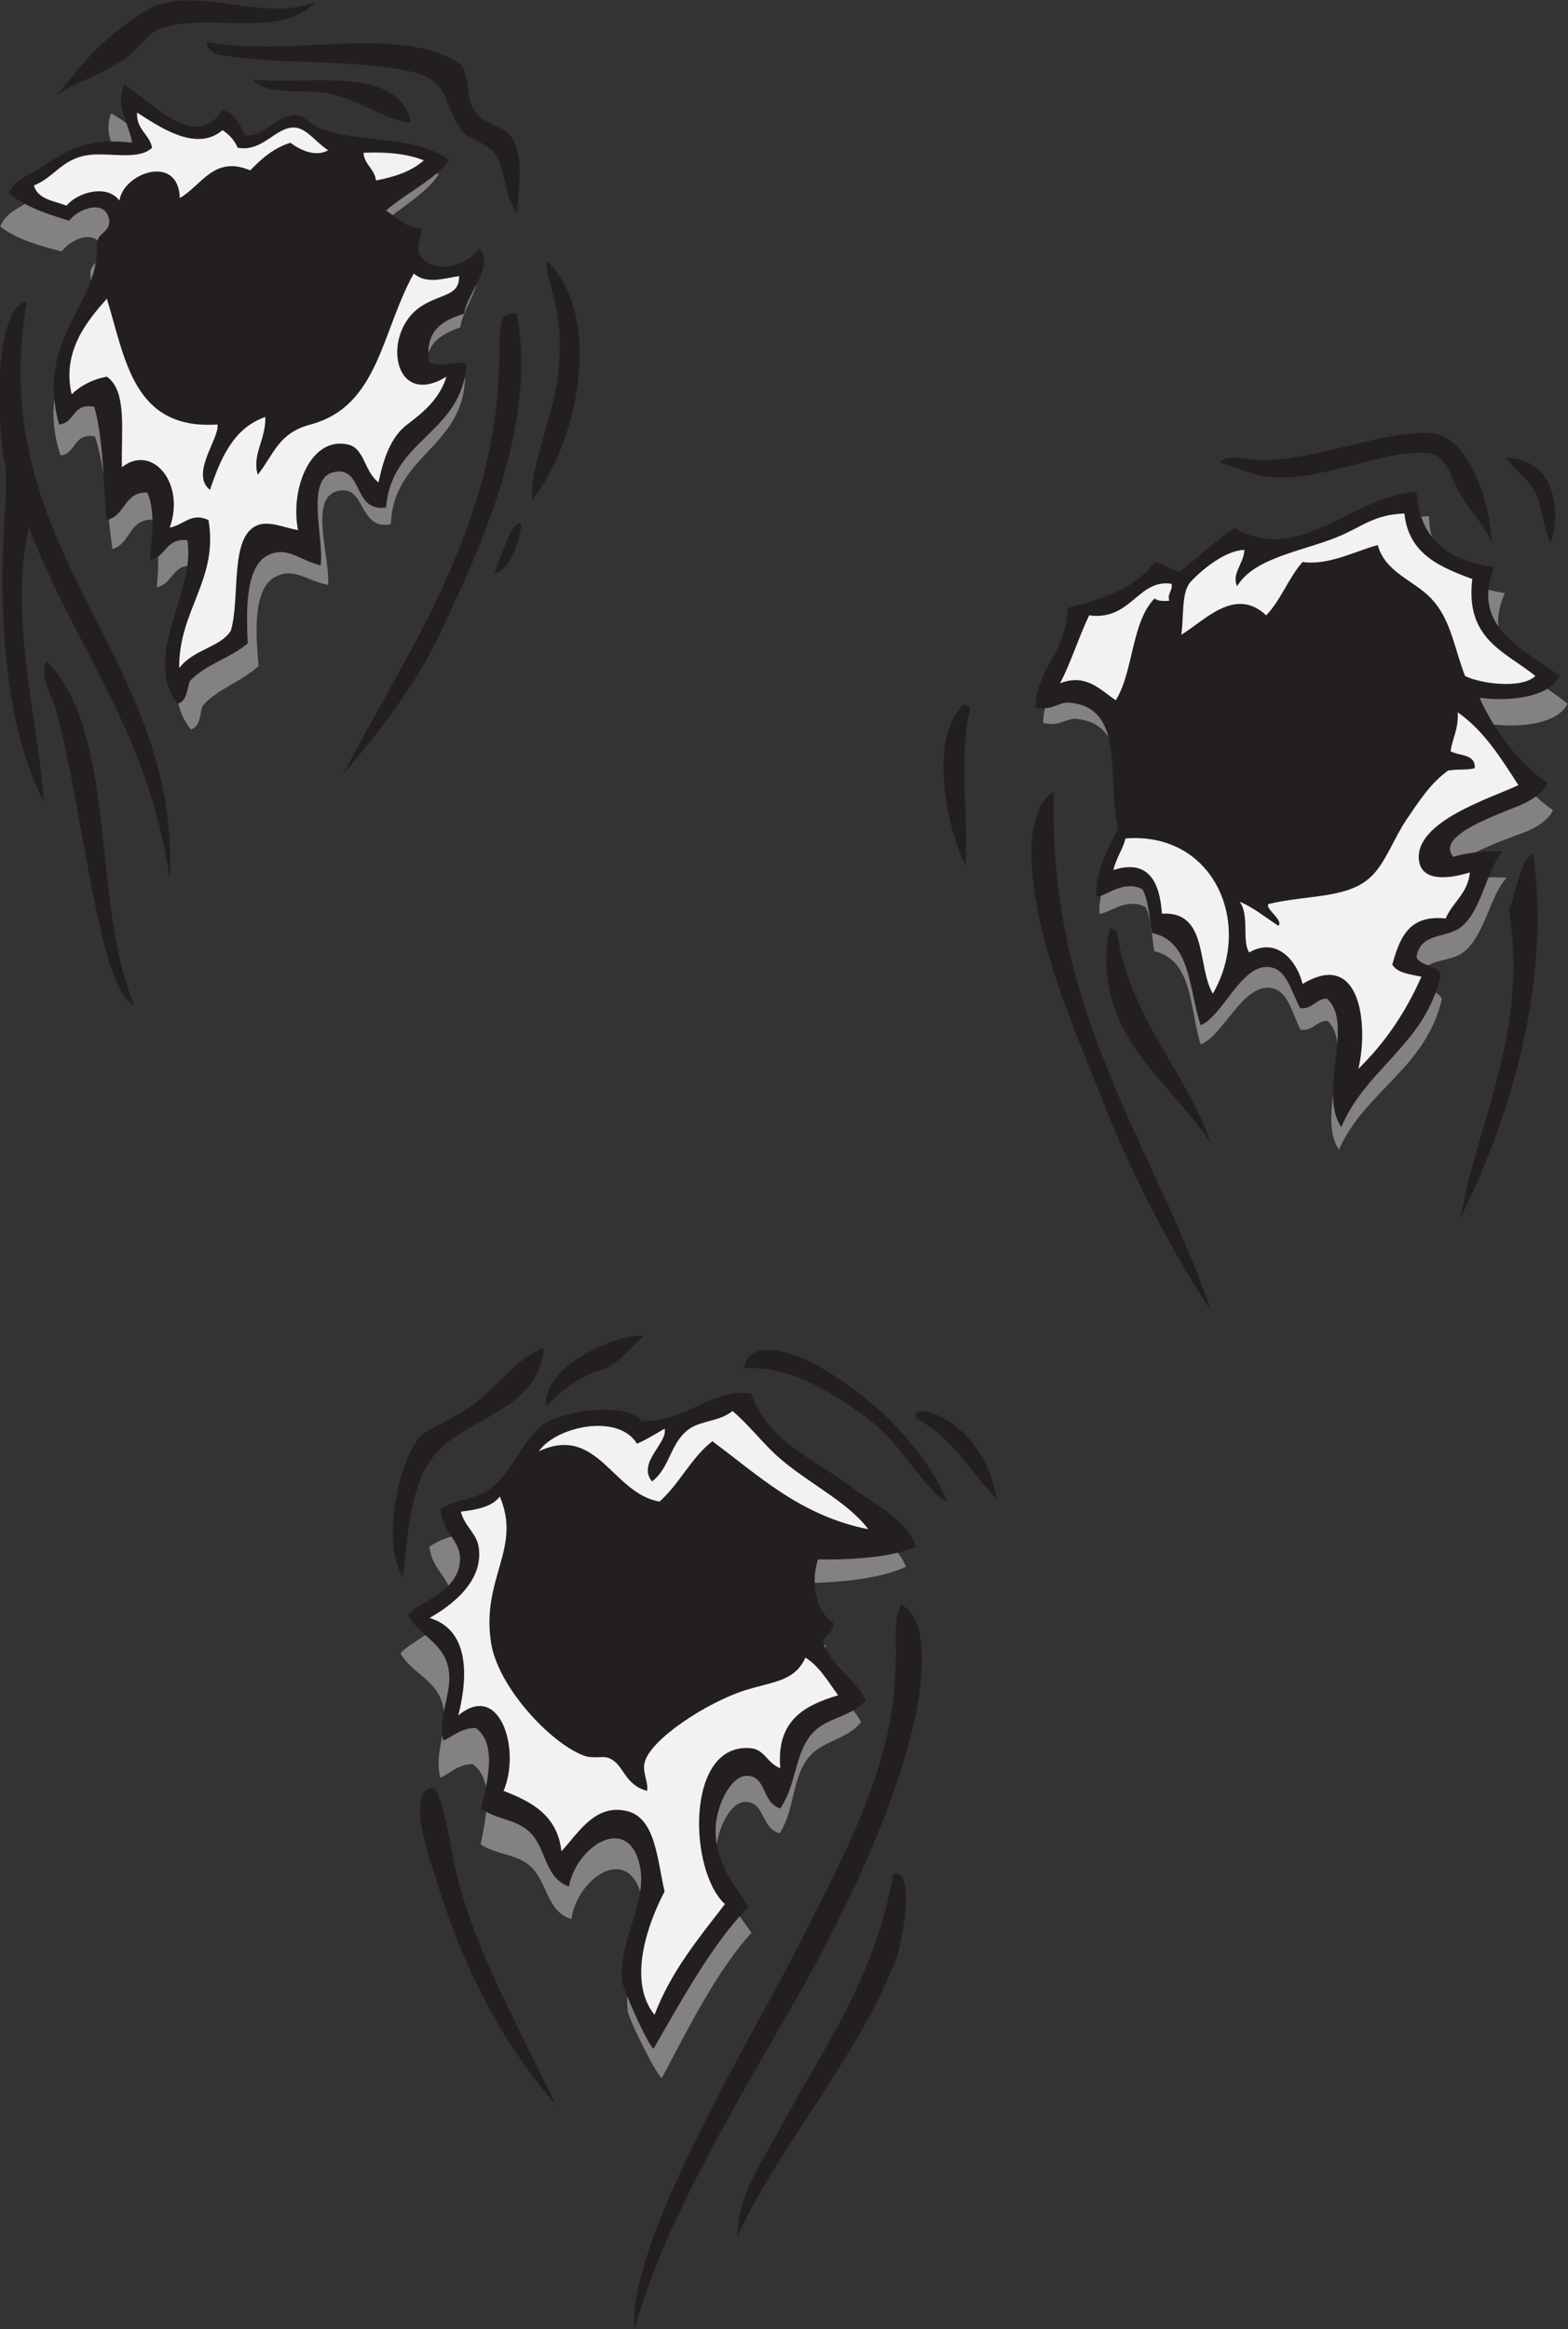
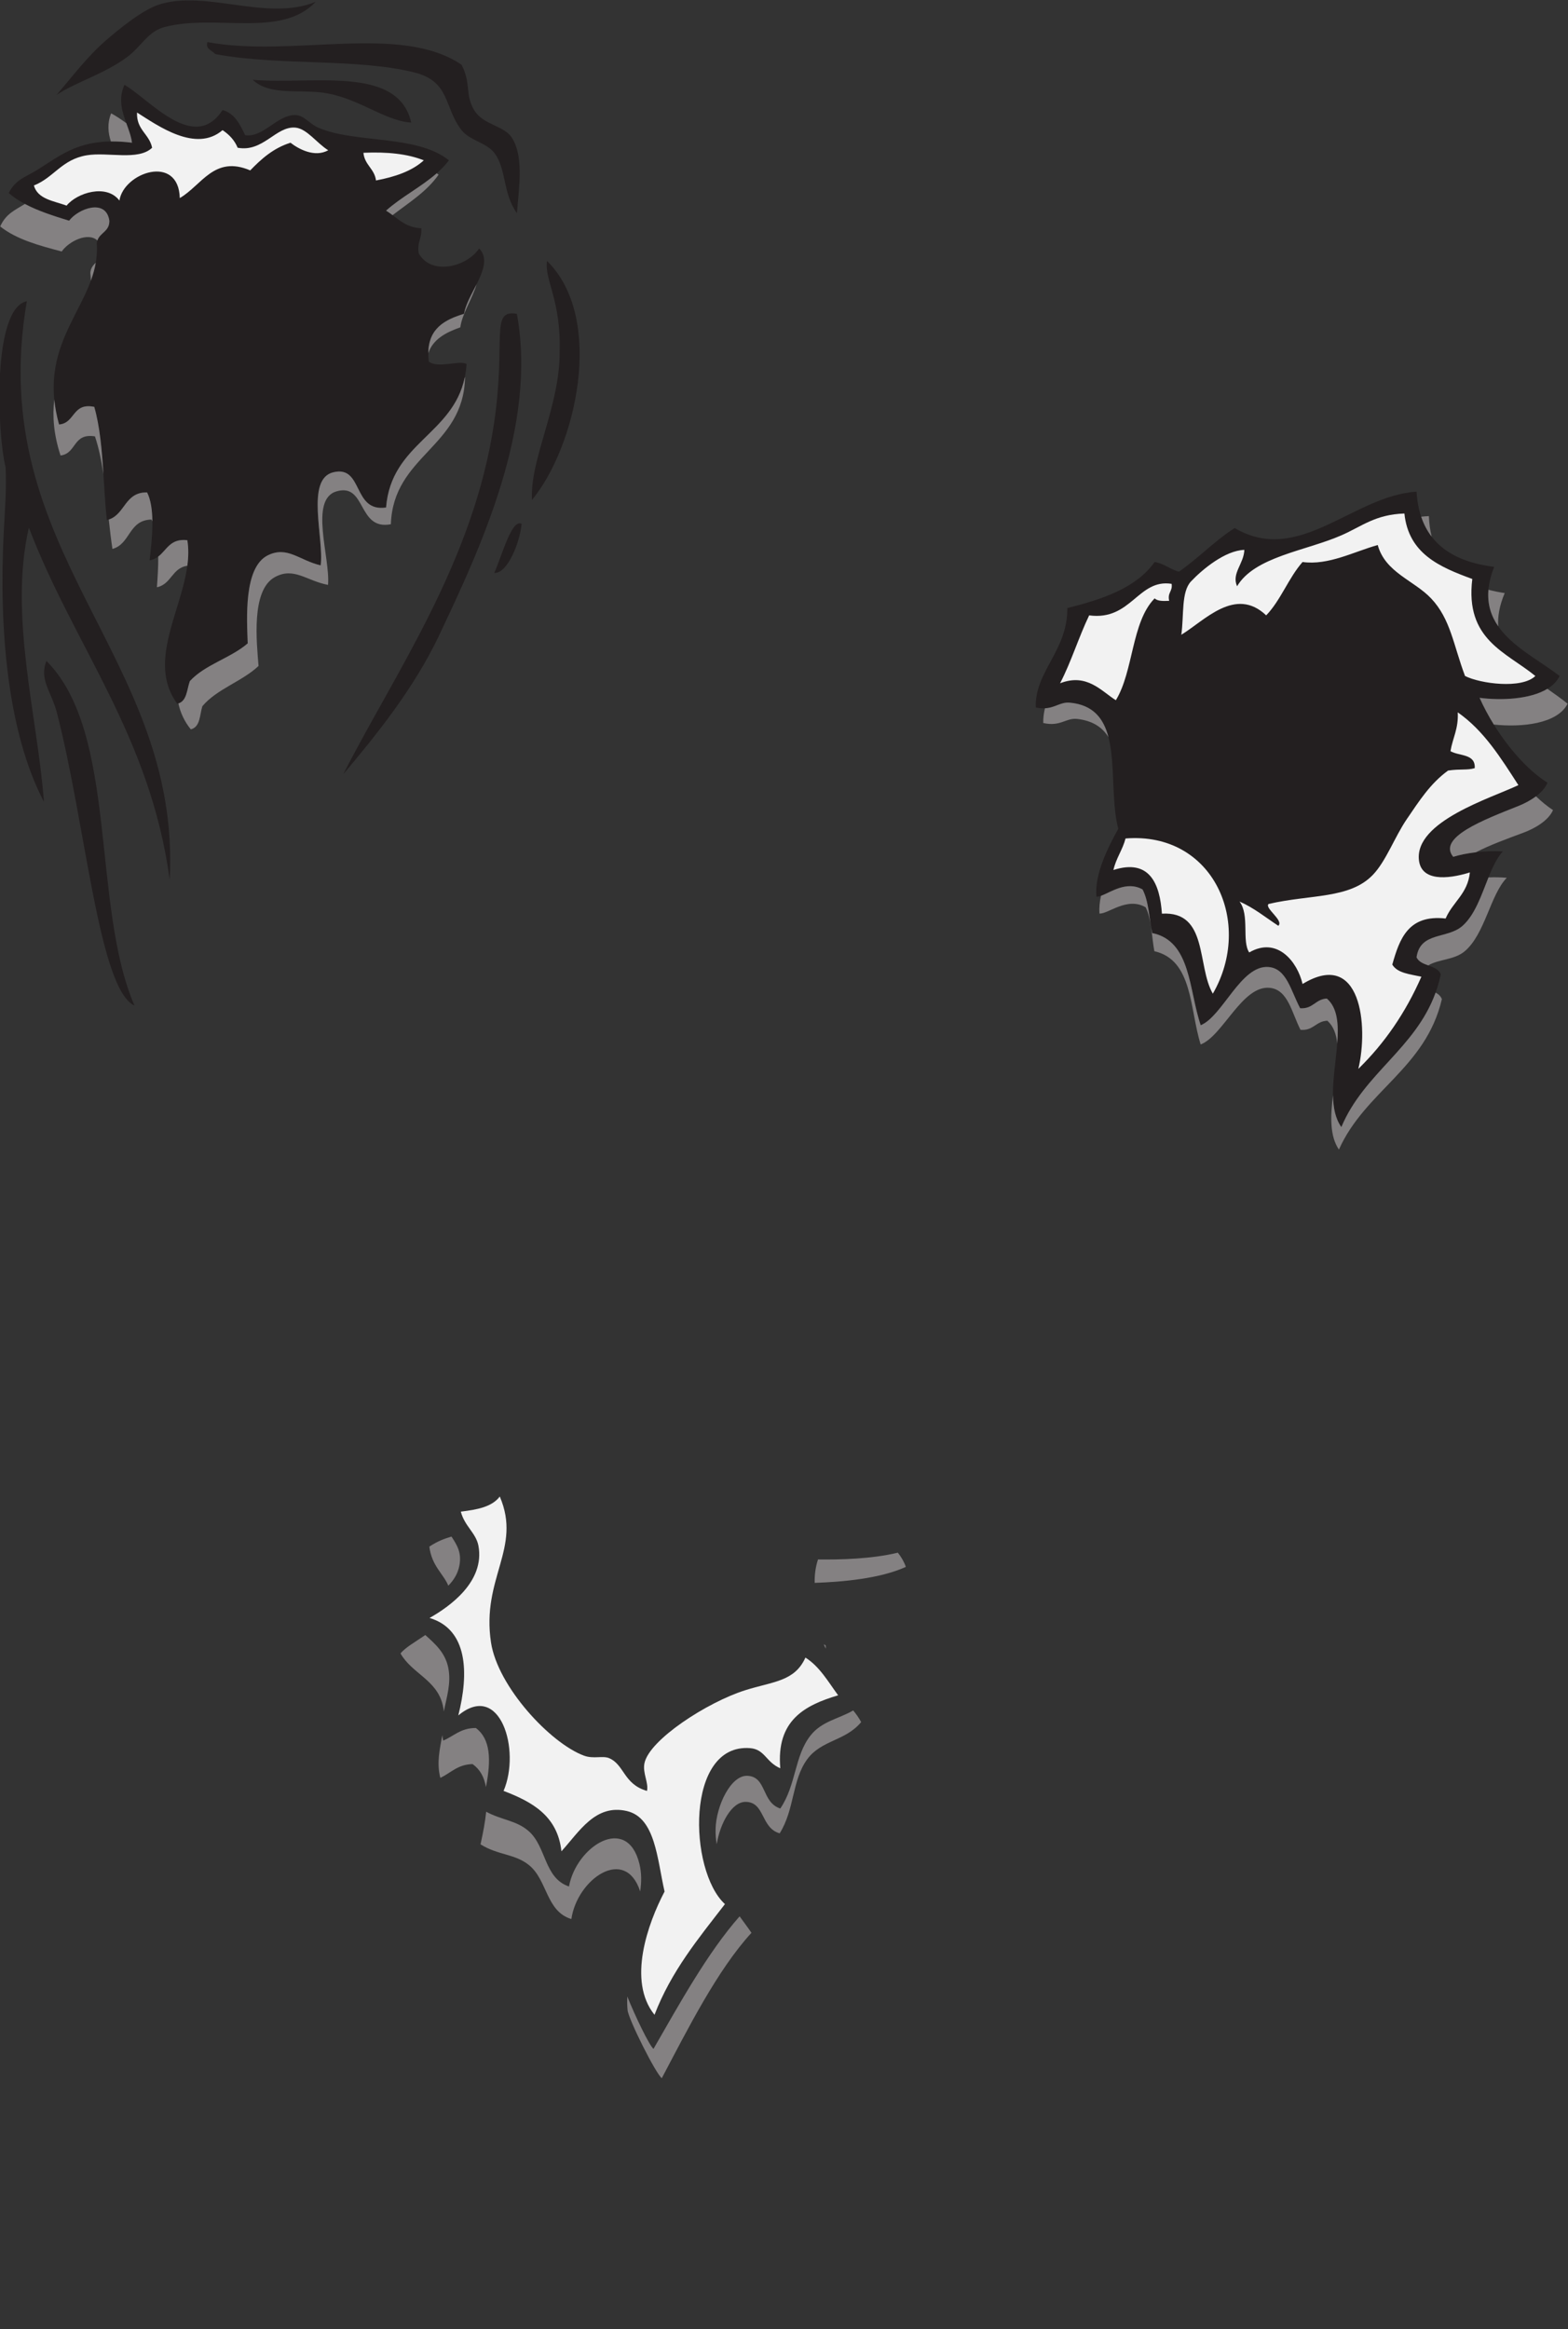
<svg xmlns="http://www.w3.org/2000/svg" viewBox="0 0 299.12 444.307" height="444.307" width="299.12" xml:space="preserve" id="svg2" version="1.1">
  <rect x="0" y="0" width="299.12" height="444.307" fill="#333333" stroke="none" />
  <defs id="defs6" />
  <g transform="matrix(1.333,0,0,-1.333,0,444.307)" id="g10">
    <g transform="scale(0.1)" id="g12">
      <path id="path14" style="fill:#231f20;fill-opacity:1;fill-rule:evenodd;stroke:none" d="m 2150.68,2114.7 c -22.91,-24.65 -29.2,-81.07 -57.55,-106.34 -21.82,-19.45 -60.59,-7.99 -65.92,-45.11 6.21,-13.45 29.1,-10.23 34.7,-24.29 -20.82,-99.51 -106.79,-133.84 -142.3,-218.63 -33.85,47.45 19.02,149.76 -20.8,183.92 -16.47,-0.89 -19.53,-15.17 -38.18,-13.88 -13.4,25.16 -19.26,56.82 -45.12,59 -39.55,3.33 -65.67,-70.41 -97.17,-83.29 -17.13,49.95 -13.65,120.52 -69.41,131.87 -4.38,21.06 -4.98,45.92 -13.87,62.47 -26.99,15.01 -53.6,-11.18 -65.94,-10.42 -3.03,32.31 16.74,70.9 31.23,97.18 -17.5,67.3 12.62,172.98 -69.41,180.45 -16.43,1.5 -23.81,-12.05 -48.58,-6.94 -2.07,51.15 45.67,81.21 45.12,142.28 50.78,12.83 98.48,28.76 124.92,65.95 13.89,-2.32 21.96,-10.44 34.71,-13.88 28.05,19.37 50.84,44 79.82,62.46 92.27,-54.26 169.36,46.53 260.28,52.05 4.2,-68.67 46.31,-99.43 111.05,-107.58 -35,-88.42 46.12,-119.23 93.69,-156.17 -15.13,-31.72 -73.77,-36.48 -114.53,-31.23 21.97,-49.11 60.43,-98.49 97.19,-121.46 -6.43,-15.56 -26.07,-27.13 -41.66,-33.34 -49.38,-19.69 -116.19,-44.97 -93.24,-72.73 16.72,5.27 45.52,9.46 70.97,7.66 v 0" />
      <path id="path16" style="fill:#231f20;fill-opacity:1;fill-rule:evenodd;stroke:none" d="m 178.102,3211.71 c 35.543,-20.19 99.757,-98.67 140.398,-36 17.734,-5.07 24.852,-20.76 32.406,-36.01 26.211,-3.82 45.766,29.44 72,28.8 12.324,-0.3 19.649,-12.44 32.403,-17.99 52.761,-23.01 141,-9.64 187.195,-46.81 -23.348,-30.65 -61.52,-46.48 -90,-71.99 15.703,-9.5 26.25,-24.15 50.402,-25.21 1.192,-14.39 -6.418,-19.98 -3.605,-35.99 18.179,-32.42 69.328,-19.04 86.406,7.2 23.109,-23.98 -16.699,-63.32 -21.605,-93.61 -30.317,-9.28 -55.801,-23.39 -50.403,-68.39 13.344,-10.46 44.809,2.73 54,-3.6 -6.648,-100.15 -107.324,-106.27 -115.195,-205.21 -48.551,-7.09 -32.133,60.99 -75.602,50.4 -40.015,-9.74 -12.914,-94.62 -18,-133.2 -30.464,7.1 -47.679,28.19 -75.601,14.4 -35.024,-17.29 -29.957,-92.09 -28.793,-126 -24.445,-21.16 -60.977,-30.23 -82.805,-54 -4.5,-12.29 -4.043,-29.55 -18.004,-32.39 -51.125,69.44 26.75,158.34 14.403,234 -31.282,3.68 -30.403,-24.8 -54,-28.8 3.394,29.29 8.425,73.43 -3.594,97.19 -33.102,0.7 -31.188,-33.61 -57.602,-39.6 -5.801,54.21 -4.605,115.4 -18,162.01 -31.746,6.54 -27.047,-23.37 -50.398,-25.2 -34.762,124.25 60.012,172.89 53.992,259.2 1.48,15.32 18.352,15.25 18.004,32.39 -4.75,32.47 -44.762,17.15 -57.602,0 -32.086,9.91 -63.922,20.08 -86.398,39.6 9.504,19.23 24.328,23.04 39.602,32.4 35.707,21.9 63.847,48.82 136.797,39.6 -3.328,26.01 -24.953,51.12 -10.8,82.81 v 0" />
-       <path id="path18" style="fill:#f2f2f2;fill-opacity:1;fill-rule:evenodd;stroke:none" d="m 592.105,2941.71 c 18.25,-15.18 39.938,-7.75 64.797,-3.6 1.004,-28.93 -25.484,-24.77 -53.996,-43.2 -57.558,-37.23 -41.265,-147.99 35.996,-100.81 -9.422,-30.9 -31.808,-50.15 -55.937,-68.26 -23.574,-17.69 -34.094,-48.71 -41.262,-82.93 -20.488,15.43 -20.004,48.48 -43.203,53.99 -53.543,12.74 -83.699,-62.81 -71.996,-122.4 -19.981,3.64 -41.004,13.49 -57.602,7.21 -40.972,-15.51 -24.632,-102.94 -38.507,-151.02 -14.61,-23.92 -53.911,-26.61 -73.93,-53.68 -0.934,82.78 56.672,127.19 41.89,211.89 -24.23,11.67 -35.5,-7.04 -55.449,-10.79 23.008,63.96 -25.601,120.7 -68.398,86.39 -1.586,48.82 8.301,109.11 -21.602,129.6 -21.343,-3.85 -37.402,-13 -50.402,-25.19 -14.059,62.07 22.285,104.9 50.402,136.8 26.629,-86.18 37.477,-188.13 158.399,-180 3.07,-19.94 -39.778,-70.57 -10.797,-93.6 15.406,45.78 33.844,88.55 79.199,104.39 1.09,-32.38 -19.535,-53.75 -10.805,-82.8 23.84,30.58 29.539,59.7 75.606,72.01 97.512,26.05 101.191,132.71 147.597,216 v 0" />
-       <path id="path20" style="fill:#231f20;fill-opacity:1;fill-rule:evenodd;stroke:none" d="m 1074.92,1339.2 c 24.51,-69.76 89.22,-92.7 146.9,-136.11 28.12,-21.18 78.22,-46.21 89.25,-83.49 -40.68,-16.83 -101.19,-18.5 -140.41,-18 -11.66,-35 -1.07,-77.5 21.61,-90.01 1.73,-16.141 -12.74,-16.074 -14.4,-28.797 13.07,-34.934 45.37,-50.625 61.19,-82.793 -23.63,-26.445 -57.91,-23.359 -79.2,-50.402 -23.06,-29.297 -20.35,-70.84 -43.19,-104.403 -27.03,8.887 -19.22,45.321 -46.8,46.797 -24.14,1.297 -44.85,-43.183 -45.79,-75.597 -1.43,-49.071 29.57,-83.856 47.01,-111.954 -51.02,-51.765 -96.149,-134.257 -135.86,-203.164 -8.378,6.661 -44.527,85.879 -45.363,99.121 -3.719,58.926 38.203,112.598 25.207,165.598 -17.633,71.817 -90.429,25.176 -100.804,-32.402 -35.813,12.148 -32.145,56.816 -57.598,79.199 -19.676,17.305 -44.02,15.711 -68.406,32.402 14.468,55.535 18.593,95.594 -7.196,115.203 -21.734,0.129 -31.578,-11.628 -46.8,-18.007 -8.258,37.773 14.578,68.41 7.199,104.406 -7.391,36.062 -42.391,46.308 -57.602,75.593 15.977,18.37 65.969,31.16 73.512,70.25 6.719,34.85 -23.18,42.11 -26.711,80.95 26.187,16.14 42.629,12 64.805,25.21 39.5,23.53 53.082,81.56 90,100.8 28.566,14.88 110.715,27.36 133.195,0 66.277,-0.8 95.972,46.14 156.252,39.6 v 0" />
-       <path id="path22" style="fill:#f2f2f2;fill-opacity:1;fill-rule:evenodd;stroke:none" d="m 1242.68,1144.8 c -97.09,19.32 -156.38,76.44 -223.21,125.99 -30.411,-23.58 -46.982,-61.02 -75.603,-86.4 -67.621,11.57 -88.594,111.01 -172.797,72 25.278,36.23 114.637,54.45 140.399,10.81 14.258,6.14 26.773,14.02 39.601,21.6 5.02,-20.52 -39.855,-48.84 -18.004,-75.61 26.528,20.23 25.942,56.66 54,75.61 17.794,12.01 42.214,9.96 61.204,25.19 22.22,-18.48 42.32,-44.85 63.71,-64.18 42.28,-38.2 99.8,-64.05 130.7,-105.01 v 0" />
+       <path id="path18" style="fill:#f2f2f2;fill-opacity:1;fill-rule:evenodd;stroke:none" d="m 592.105,2941.71 v 0" />
      <path id="path24" style="fill:#f2f2f2;fill-opacity:1;fill-rule:evenodd;stroke:none" d="m 715.246,1191.65 c 31.856,-74.33 -26.594,-116.67 -12.578,-208.857 9.629,-63.328 85.141,-144.336 133.203,-162.004 13.602,-4.988 26.742,0.402 36,-3.594 21.813,-9.414 20.484,-37.254 54,-46.797 2.703,11.348 -6.512,25.469 -3.605,39.602 6.929,33.621 89.824,87.254 144.004,104.395 40.11,12.683 70.86,12.351 86.39,46.796 20.54,-13.046 32.54,-34.668 46.81,-53.996 -48.12,-14.285 -88.78,-36.023 -82.8,-104.402 -20.58,8.68 -21.98,27.137 -43.2,28.797 -92.818,7.285 -88.22,-175.34 -36.01,-223.192 C 999.809,559.656 960.598,512.469 936.672,450 c -39.145,48.426 -9.609,130.77 14.398,176.395 -10.601,45.976 -12.984,105.664 -54,115.195 -45.168,10.5 -68.257,-29.871 -93.601,-57.598 -5.547,50.852 -42,70.805 -82.801,86.406 24.934,58.418 -4.93,157.657 -64.797,108 15.367,60.477 13.645,123.202 -41.109,139.472 27.898,15.82 79.535,51.59 69.906,103.48 -3.633,18.35 -19.648,27.67 -25.199,48.65 23.465,2.93 44.383,6.64 55.777,21.65 v 0" />
      <path id="path26" style="fill:#848182;fill-opacity:1;fill-rule:evenodd;stroke:none" d="m 159.02,3170.92 c 6.386,-3.27 13.738,-8.29 21.722,-14.01 3.406,-9.45 6.969,-18.68 8.16,-28.01 -11.054,1.4 -21.074,1.97 -30.254,1.85 -3.878,12.32 -5.48,25.39 0.372,40.17 z m 465.906,-85.79 c 0.926,-0.62 1.847,-1.26 2.746,-1.92 -16.738,-24.09 -42.445,-39.96 -65.832,-57.96 -3,2.27 -6.055,4.46 -9.336,6.46 22.129,19.82 50.094,33.8 72.422,53.42 z m 57.109,-158.8 c -5.789,-20.08 -21.035,-42.83 -23.242,-61.58 -20.691,-7.33 -38.973,-16.87 -45.82,-36.9 0.269,35.53 23.726,47.86 51.129,56.25 2.113,13.05 10.687,27.78 17.933,42.23 z m -16.898,-133.14 c 0.133,-0.06 0.261,-0.14 0.386,-0.22 -2.3,-100.33 -102.613,-110.82 -106.171,-210.01 -48.2,-9.19 -34.758,59.54 -77.727,47.07 -39.551,-11.48 -8.781,-95.09 -12.187,-133.86 -30.747,5.77 -48.864,26.09 -76.157,11.1 -34.238,-18.79 -25.922,-93.31 -23.293,-127.13 -23.496,-22.19 -59.601,-32.84 -80.375,-57.55 -3.961,-12.48 -2.754,-29.7 -16.578,-33.15 -9.402,11.68 -14.937,24.11 -17.746,37.08 12.34,3.79 12.094,20.17 16.414,31.98 21.828,23.77 58.36,32.84 82.805,54 -1.164,33.91 -6.231,108.71 28.793,126 27.922,13.79 45.137,-7.3 75.601,-14.4 5.086,38.58 -22.015,123.46 18,133.2 43.469,10.59 27.051,-57.49 75.602,-50.4 7.344,92.31 95.445,103.84 112.633,186.29 z m -397.055,-269.6 c -22.09,-3.34 -22.684,-26.38 -43.527,-30.86 0.925,12.82 2.023,28.48 1.906,43.98 12.332,9.34 17.07,26.29 41.641,23.4 1.941,-11.9 1.644,-24.11 -0.02,-36.52 z m -50.012,63.52 c -0.429,0.88 -0.863,1.74 -1.332,2.57 -33.093,-0.75 -29.703,-34.94 -55.824,-42.06 -2.07,13.67 -3.707,27.81 -5.246,42.05 23.555,7.67 22.941,39.5 54.84,38.83 5.426,-10.72 7.367,-25.6 7.562,-41.39 z m -70.05,67.46 c -2.891,19.3 -6.625,37.68 -12.129,54.11 -32.008,5.15 -26.004,-24.51 -49.258,-27.37 -9.976,30.48 -11.738,56.65 -8.93,80.08 1.102,-11.19 3.27,-23.05 6.805,-35.68 23.351,1.83 18.652,31.74 50.398,25.2 8.145,-28.34 10.899,-62.06 13.114,-96.34 z m -18,276.9 c -0.055,3.66 -0.278,7.37 -0.707,11.15 0.367,6.93 3.992,10.87 7.761,14.68 -1.523,-8.87 -3.984,-17.42 -7.054,-25.83 z m 9.335,57.52 c -13.371,12.62 -41.191,-1.35 -51.015,-15.73 -32.484,8.51 -64.734,17.28 -88.043,35.81 8.109,18.35 21.461,23.44 35.313,32.23 18.961,-10.14 41.066,-17.13 63.293,-24 12.84,17.15 52.852,32.47 57.602,0 0.312,-15.46 -13.379,-16.92 -17.149,-28.31 v 0" />
      <path id="path28" style="fill:#848182;fill-opacity:1;fill-rule:evenodd;stroke:none" d="m 2156.33,2077.01 c -23.5,-24.11 -31.1,-80.37 -60.02,-104.97 -15.06,-12.79 -37.48,-11.31 -52.36,-20.38 -6.92,2.52 -13.75,5.14 -16.74,11.59 5.33,37.12 44.1,25.66 65.92,45.11 17.89,15.94 27.01,44.28 37.05,69.22 8.71,0.35 17.61,0.23 26.15,-0.57 z m -101.84,-164.29 c 4.01,-2.14 7.33,-4.93 8.97,-9.34 -23.13,-98.99 -109.87,-131.3 -147.35,-215.25 -13.43,19.78 -12.05,48.47 -8.45,77.83 0.27,-17.45 3.22,-33.38 11.95,-45.63 32.21,76.88 105.9,112.29 134.88,192.39 z m -140.78,-72.81 c -1.29,13.32 -5.29,24.64 -14.12,32.59 -16.48,-0.51 -19.88,-14.71 -38.48,-12.99 -12.83,25.46 -17.95,57.25 -43.73,60.03 -39.47,4.26 -67.3,-68.86 -99.1,-81 -15.96,50.34 -10.84,120.81 -66.31,133.46 -3.88,21.15 -3.9,46.02 -12.42,62.77 -26.62,15.64 -53.83,-9.92 -66.15,-8.87 -0.57,8.18 0.33,16.74 2.23,25.37 13.86,4.93 36.5,21.91 59.43,9.15 8.89,-16.55 9.49,-41.41 13.87,-62.47 55.76,-11.35 52.28,-81.92 69.41,-131.87 31.5,12.88 57.62,86.62 97.17,83.29 25.86,-2.18 31.72,-33.84 45.12,-59 18.65,-1.29 21.71,12.99 38.18,13.88 15.64,-13.41 16.99,-37.35 14.9,-64.34 z m -327.38,438.31 c -8.62,13.97 -22.4,23.58 -44.61,26.12 -16.39,1.88 -24.08,-11.49 -48.73,-5.8 -0.14,7.44 0.8,14.39 2.44,21.05 15.06,0.84 22.4,9.24 35.51,8.04 33.69,-3.06 48.45,-22.69 55.39,-49.41 z m 447.52,315.49 c 3.65,0.44 7.34,0.75 11.03,0.89 0.41,-10.69 1.76,-20.49 3.99,-29.44 -6.33,8.2 -11.37,17.69 -15.02,28.55 z m 96.25,-104.51 c 7.36,-1.95 15.13,-3.53 23.3,-4.75 -7.62,-17.99 -10.26,-33.67 -9.26,-47.56 -10.06,14.5 -15.86,31.47 -14.04,52.31 z m 84.37,-141.75 c 10.18,-7.19 20.16,-14.15 28.95,-21.31 -14.65,-28.97 -65.88,-34.09 -105.63,-29.8 -7.69,12.44 -14.59,25.35 -20.37,38.23 31.02,-4 72.38,-2.19 97.05,12.88 z m -16.33,-153.82 c 8.05,-7.71 16.24,-14.38 24.38,-19.74 -6.78,-15.41 -26.7,-26.51 -42.42,-32.35 -22.35,-8.31 -48.19,-17.66 -67.91,-27.99 -12.58,-1.48 -24.06,-3.86 -32.48,-6.51 -22.95,27.76 43.86,53.04 93.24,72.73 8.12,3.23 17.32,7.91 25.19,13.86 v 0" />
      <path id="path30" style="fill:#848182;fill-opacity:1;fill-rule:evenodd;stroke:none" d="m 1284.9,1111.3 c 5,-6.31 8.97,-13.07 11.43,-20.35 -37.01,-16.92 -91.43,-21.52 -130.41,-22.86 -0.33,11.15 1.13,22.68 4.74,33.51 31.47,-0.4 76.61,0.61 114.24,9.7 z M 1178.91,980.176 c 0.86,-0.547 1.75,-1.067 2.65,-1.516 0.26,-1.746 0.3,-3.289 0.2,-4.707 -1.02,2.012 -1.97,4.074 -2.85,6.223 z m 42.11,-94.641 c 4.23,-5.097 8.12,-10.566 11.4,-16.68 -22.65,-27.292 -57.01,-25.468 -77.28,-53.269 -21.98,-30.129 -17.76,-71.543 -39.35,-105.918 -27.34,7.891 -20.87,44.578 -48.49,45.047 -20.25,0.344 -36.89,-31.309 -41.62,-60.652 -1.23,7.109 -1.82,14.539 -1.6,22.332 0.94,32.414 21.65,76.894 45.79,75.597 27.58,-1.476 19.77,-37.91 46.8,-46.797 22.84,33.563 20.13,75.106 43.19,104.403 16.31,20.715 40.24,23.761 61.16,35.937 z M 1058.47,590.906 c 6.04,-8.418 11.99,-16.218 16.94,-23.574 -49.08,-53.602 -91.152,-137.695 -128.308,-208.008 -8.622,6.34 -47.653,84.18 -48.973,97.383 -0.652,6.543 -0.731,13.047 -0.391,19.492 11.328,-28.308 31.5,-70.152 37.492,-74.922 36.407,63.176 77.37,137.754 123.24,189.629 z M 916.176,626.59 c -21.551,66 -90.363,17.394 -98.485,-39.551 -36.23,10.82 -34.207,55.598 -60.464,77.031 -20.293,16.575 -44.567,14.094 -69.547,29.875 3.785,17.078 6.672,32.684 8.09,46.66 21.832,-11.953 43.25,-12.285 60.902,-27.812 25.453,-22.383 21.785,-67.051 57.598,-79.199 10.375,57.578 83.171,104.219 100.804,32.402 3.203,-13.066 3.071,-26.183 1.102,-39.406 z M 695.41,775.887 c -2.449,14.258 -8.406,25.351 -19.148,32.922 -21.727,-0.676 -31.133,-12.786 -46.11,-19.719 -5.597,21.738 -0.625,41.465 2.828,61.164 0.29,-2.59 0.708,-5.207 1.29,-7.863 15.222,6.379 25.066,18.136 46.8,18.007 20.762,-15.781 22.137,-44.824 14.34,-84.511 z m -60.234,108.234 c -0.336,3.164 -0.875,6.348 -1.66,9.57 -8.711,35.774 -44.063,44.727 -60.34,73.426 7.066,8.75 21.449,16.594 35.469,26.367 14.054,-12.722 28.398,-25.066 32.824,-46.687 4.504,-21.945 -2.227,-41.887 -6.293,-62.676 z m 6.402,179.969 c -7.015,17.02 -23.617,28.02 -27.18,55.85 12.079,8.07 22.149,11.53 31.7,14.42 7.832,-12.07 14.918,-22.86 11.281,-41.72 -2.227,-11.54 -8.145,-20.78 -15.801,-28.55 v 0" />
-       <path id="path32" style="fill:#231f20;fill-opacity:1;fill-rule:evenodd;stroke:none" d="m 795.559,321.172 c -74.243,84.773 -134.028,195.508 -172.801,327.605 -2.863,9.758 -45.067,121.953 -3.602,126.008 12.594,0.965 27.801,-94.211 32.403,-115.207 24.32,-110.945 96.777,-239.101 144,-338.406 z M 922.266,1422 c -20.547,-17.14 -37.493,-42.25 -63.426,-49.63 -23.668,-6.74 -49.188,-23.14 -76.969,-51.17 -4.203,23.02 18.449,54.43 57.598,75.6 21.859,11.82 56.004,26.39 82.797,25.2 z m -144,-18.01 c -6.008,-80.24 -91.239,-96.16 -140.399,-136.79 -50.015,-41.35 -52.535,-115.97 -61.195,-190.81 -31.317,48.64 -6.012,169.2 25.199,201.61 12.195,12.66 54.063,25.71 86.395,54 35.933,31.43 57.382,61.59 90,71.99 z m 576.014,-219.6 c -32.87,18.89 -62.74,80.51 -108.01,115.21 -69.04,52.89 -124.85,78.95 -182.15,75.58 9.55,45.19 70.59,20.84 92.15,10.82 32.64,-15.18 86.43,-54.02 115.19,-82.81 37.06,-37.04 74.99,-88.18 82.82,-118.8 z m 71.99,3.61 c -37.52,39.29 -64.16,89.43 -115.2,115.19 -12.07,28.2 96.57,0.87 115.2,-115.19 z m -136.8,-151.2 c 25.76,-11.56 33.17,-53.734 28.79,-104.409 C 1306.46,795.242 1213.3,602.852 1144,480.867 1059.66,332.43 951.793,157.84 907.867,0 c -11.074,126.688 178.673,436.133 237.603,554.395 47.77,95.878 119,222.226 133.2,349.199 8.79,89.676 -3.83,101.196 10.8,133.206 z m -10.8,-385.21 c 35,6.105 9.3,-107.84 3.6,-122.391 -55.98,-142.929 -167.06,-265.871 -226.8,-396.008 0.36,60.215 34.44,104.504 61.2,154.805 60.46,113.645 134.46,211.387 162,363.594 v 0" />
-       <path id="path34" style="fill:#231f20;fill-opacity:1;fill-rule:evenodd;stroke:none" d="m 2134.79,2556.68 c -10.94,26.62 -28.17,40.96 -45.12,69.4 -14.94,25.1 -18.17,56.88 -48.6,59 -60.99,4.22 -152.05,-41.23 -222.09,-34.7 -24.31,2.26 -49.96,13.53 -72.89,20.82 9.44,12.82 33.93,4.17 57.31,3.47 75.58,-2.26 184.39,45.74 248.1,38.17 47.21,-5.61 80.71,-90.93 83.29,-156.16 z m -753.07,-461.56 c -27.09,52.54 -53.09,182.24 -3.46,229.04 5.59,0.98 5.96,-3.28 10.39,-3.47 -17.28,-69.67 -2.34,-154.33 -6.93,-225.57 z m 126.25,103.86 c -8.36,-317.28 143.77,-503.96 225.57,-742.64 -50.3,76.58 -108.23,181.97 -152.7,294.97 -43.98,111.74 -95.06,222.53 -104.12,340.09 -3.13,40.83 2.3,78.78 20.84,100.64 2.54,3.25 6.31,5.26 10.41,6.94 z m 79.82,-194.33 c 5.59,0.98 5.96,-3.29 10.39,-3.48 19.44,-127.47 97.05,-196.77 135.36,-305.38 -56.82,90.48 -174.03,156.28 -145.75,308.86 z m 571.68,26.16 c 9.26,20.82 16.19,74.15 34.73,81.04 26.89,-197.05 -39.24,-389.86 -104.1,-521.77 25.56,143.47 97.34,266.34 69.37,440.73 z m 59.85,524.95 c -12.13,23.01 -11.43,57.54 -25.51,78.6 -10.94,16.38 -27.36,27.29 -38.2,43.78 75.25,-2.46 76.77,-84.29 63.71,-122.38 v 0" />
      <path id="path36" style="fill:#231f20;fill-opacity:1;fill-rule:evenodd;stroke:none" d="M 66.504,2387.3 C 169.543,2283.95 130.242,2038.25 192.504,1894.1 141.086,1918.25 122.848,2154.22 80.902,2315.31 73,2343.71 55.785,2361.56 66.504,2387.3 Z m 230.398,885.61 c 121.528,-22.7 275.543,27.21 363.606,-32.4 14.156,-27.28 4.508,-42.1 17.992,-64.8 12.93,-21.76 42.551,-21.81 54.004,-39.6 16.441,-25.54 11.008,-65.97 7.203,-108 -20.523,28.7 -14.656,63.16 -32.402,86.39 -10.864,14.23 -35.532,17.86 -46.797,32.4 -25.653,33.11 -15.59,69.86 -68.403,82.8 -83.066,20.37 -192.855,8.94 -283.8,26 -7.754,7.16 -14.024,7.39 -11.403,17.21 z m 64.801,-54.01 c 86.637,-7.16 207.965,21.34 226.797,-61.19 -39.367,2.43 -78,37.59 -129.598,43.2 -36.058,3.91 -73.797,-3.96 -97.199,17.99 z m 90,111.61 c -49.336,-52.52 -142.832,-16.92 -215.996,-36.01 -24.406,-6.37 -32.656,-27.32 -54.004,-43.19 -32.152,-23.91 -73.672,-35.85 -100.801,-54.01 21.461,24.73 44.293,55.55 72.004,79.2 18.891,16.14 51.356,42.86 75.594,50.4 67.207,20.91 153.934,-24.92 223.203,3.61 z M 782.906,2959.7 c 83.485,-82.34 41.434,-265.58 -21.601,-341.99 -3.184,58.79 40.191,133.95 39.597,212.4 2.18,73.66 -22.316,103.41 -17.996,129.59 z M 746.48,2583.6 c -2.453,-26.88 -20.312,-71.63 -39.175,-70.3 12.187,27.54 24.8,77.19 39.175,70.3 z m -6.773,300.5 c 29.496,-160.82 -51.734,-334.45 -111.605,-460.8 -36.149,-76.27 -91.516,-144.23 -136.797,-197.99 73.269,144.01 186.847,303.79 216,503.99 17.191,118.1 -6.524,161.35 32.402,154.8 z M 38.383,2902.11 C -23.695,2540.38 259.574,2396.55 242.906,2074.1 c -28.101,207.11 -136.574,333.83 -201.601,504.01 -28.922,-126.02 12.312,-269.24 21.602,-392.4 -52.484,100.05 -64.484,248.76 -57.598,385.2 1.465,29.11 4.281,62.32 2.711,93.59 -12.195,48.36 -19.313,227.47 30.363,237.61 v 0" />
      <path id="path38" style="fill:#f2f2f2;fill-opacity:1;fill-rule:evenodd;stroke:none" d="m 196.105,3172.11 c 30.032,-19 84.282,-57.95 122.395,-25.21 9.328,-6.27 17.063,-14.14 21.605,-25.19 36.625,-6.82 54.961,31.46 82.801,28.8 16.371,-1.58 30.239,-22.03 46.801,-32.4 -19.449,-10.88 -42.656,1.95 -54,10.79 -24.633,-7.77 -41.668,-23.13 -57.605,-39.6 -51.516,21.99 -69.313,-21.26 -100.797,-39.6 -1.758,63.66 -80.352,36.62 -86.403,-3.59 -18.414,24.46 -60.773,11.16 -75.593,-7.21 -18.41,6.8 -41.34,9.07 -46.809,28.81 28.723,11.37 39.68,37.17 75.602,43.2 30.363,5.09 73.757,-8.23 93.601,10.8 -4.043,19.95 -22.598,25.4 -21.598,50.4 z m 324,-57.61 c 33.95,1.55 63.258,-1.53 86.399,-10.8 -16.938,-15.46 -41.152,-23.64 -68.402,-28.79 -2.227,16.96 -16.332,22.06 -17.997,39.59 v 0" />
      <path id="path40" style="fill:#f2f2f2;fill-opacity:1;fill-rule:evenodd;stroke:none" d="m 2009.84,2598.32 c 5.92,-57.71 50.61,-76.64 97.17,-93.7 -10.68,-87.04 48.26,-104.44 90.24,-138.82 -19.65,-19 -79.09,-10.94 -100.65,0 -16.58,44.06 -20.6,81.52 -48.57,111.06 -24.44,25.8 -65.67,37.05 -76.35,76.35 -33.63,-9.3 -70.55,-29.46 -107.58,-24.29 -20.08,-22.75 -31.09,-54.54 -52.05,-76.36 -44.22,42.03 -88.38,-7.67 -121.46,-27.76 3.94,28.47 -0.28,61.35 13.86,76.35 16.51,17.48 49.09,44.34 76.35,45.11 -0.76,-20.13 -18.61,-33.52 -10.41,-52.05 25.12,42.41 98.28,50.57 149.22,72.88 29.63,12.96 48.36,29.81 90.23,31.23 z M 1676.7,2497.68 c 1.7,-10.95 -6.25,-12.25 -3.48,-24.3 -8.55,-0.45 -16.72,-0.51 -20.82,3.48 -33.28,-33.82 -30.06,-104.12 -55.52,-145.75 -21.02,13.27 -41.45,39.15 -79.81,24.28 15.86,30.4 26.6,65.94 41.64,97.17 60.31,-8.09 69.75,52.64 117.99,45.12 v 0" />
      <path id="path42" style="fill:#f2f2f2;fill-opacity:1;fill-rule:evenodd;stroke:none" d="m 2086.19,2313.75 c 37.52,-26.11 61.8,-65.45 86.76,-104.11 -38.42,-18.41 -148.91,-51.74 -142.29,-107.58 3.52,-29.49 39.22,-27.79 72.88,-17.35 -3.01,-30.53 -24.67,-42.41 -34.69,-65.94 -53.38,5.95 -65.92,-28.92 -76.35,-65.93 7.3,-12.36 25.55,-13.78 41.64,-17.35 -22.58,-51.46 -52.71,-95.35 -90.23,-131.88 14.76,61.24 3.88,172.37 -79.81,121.46 -7.3,31.53 -36.07,68.47 -76.35,45.12 -10.89,16.12 0.9,53.45 -13.88,72.88 20.9,-9.19 37.36,-22.8 55.52,-34.71 8.4,7.51 -20.44,25.57 -13.88,31.23 60.19,13.95 115.88,6.95 149.22,41.65 18.86,19.64 31.25,54.44 48.59,79.81 17.83,26.09 33.46,50.83 59,69.41 17.66,2.67 27.06,0.18 38.17,3.47 1.31,20.98 -22.35,17 -34.71,24.29 3.13,18.86 11.68,32.29 10.41,55.53 z M 1735.68,1911.2 c -23.02,39.43 -6.44,118.47 -72.87,114.51 -2.89,42.44 -17.34,79.15 -69.41,62.47 3.83,17 13.06,28.59 17.36,45.12 126.1,10.06 183.28,-121.25 124.92,-222.1 v 0" />
    </g>
  </g>
</svg>